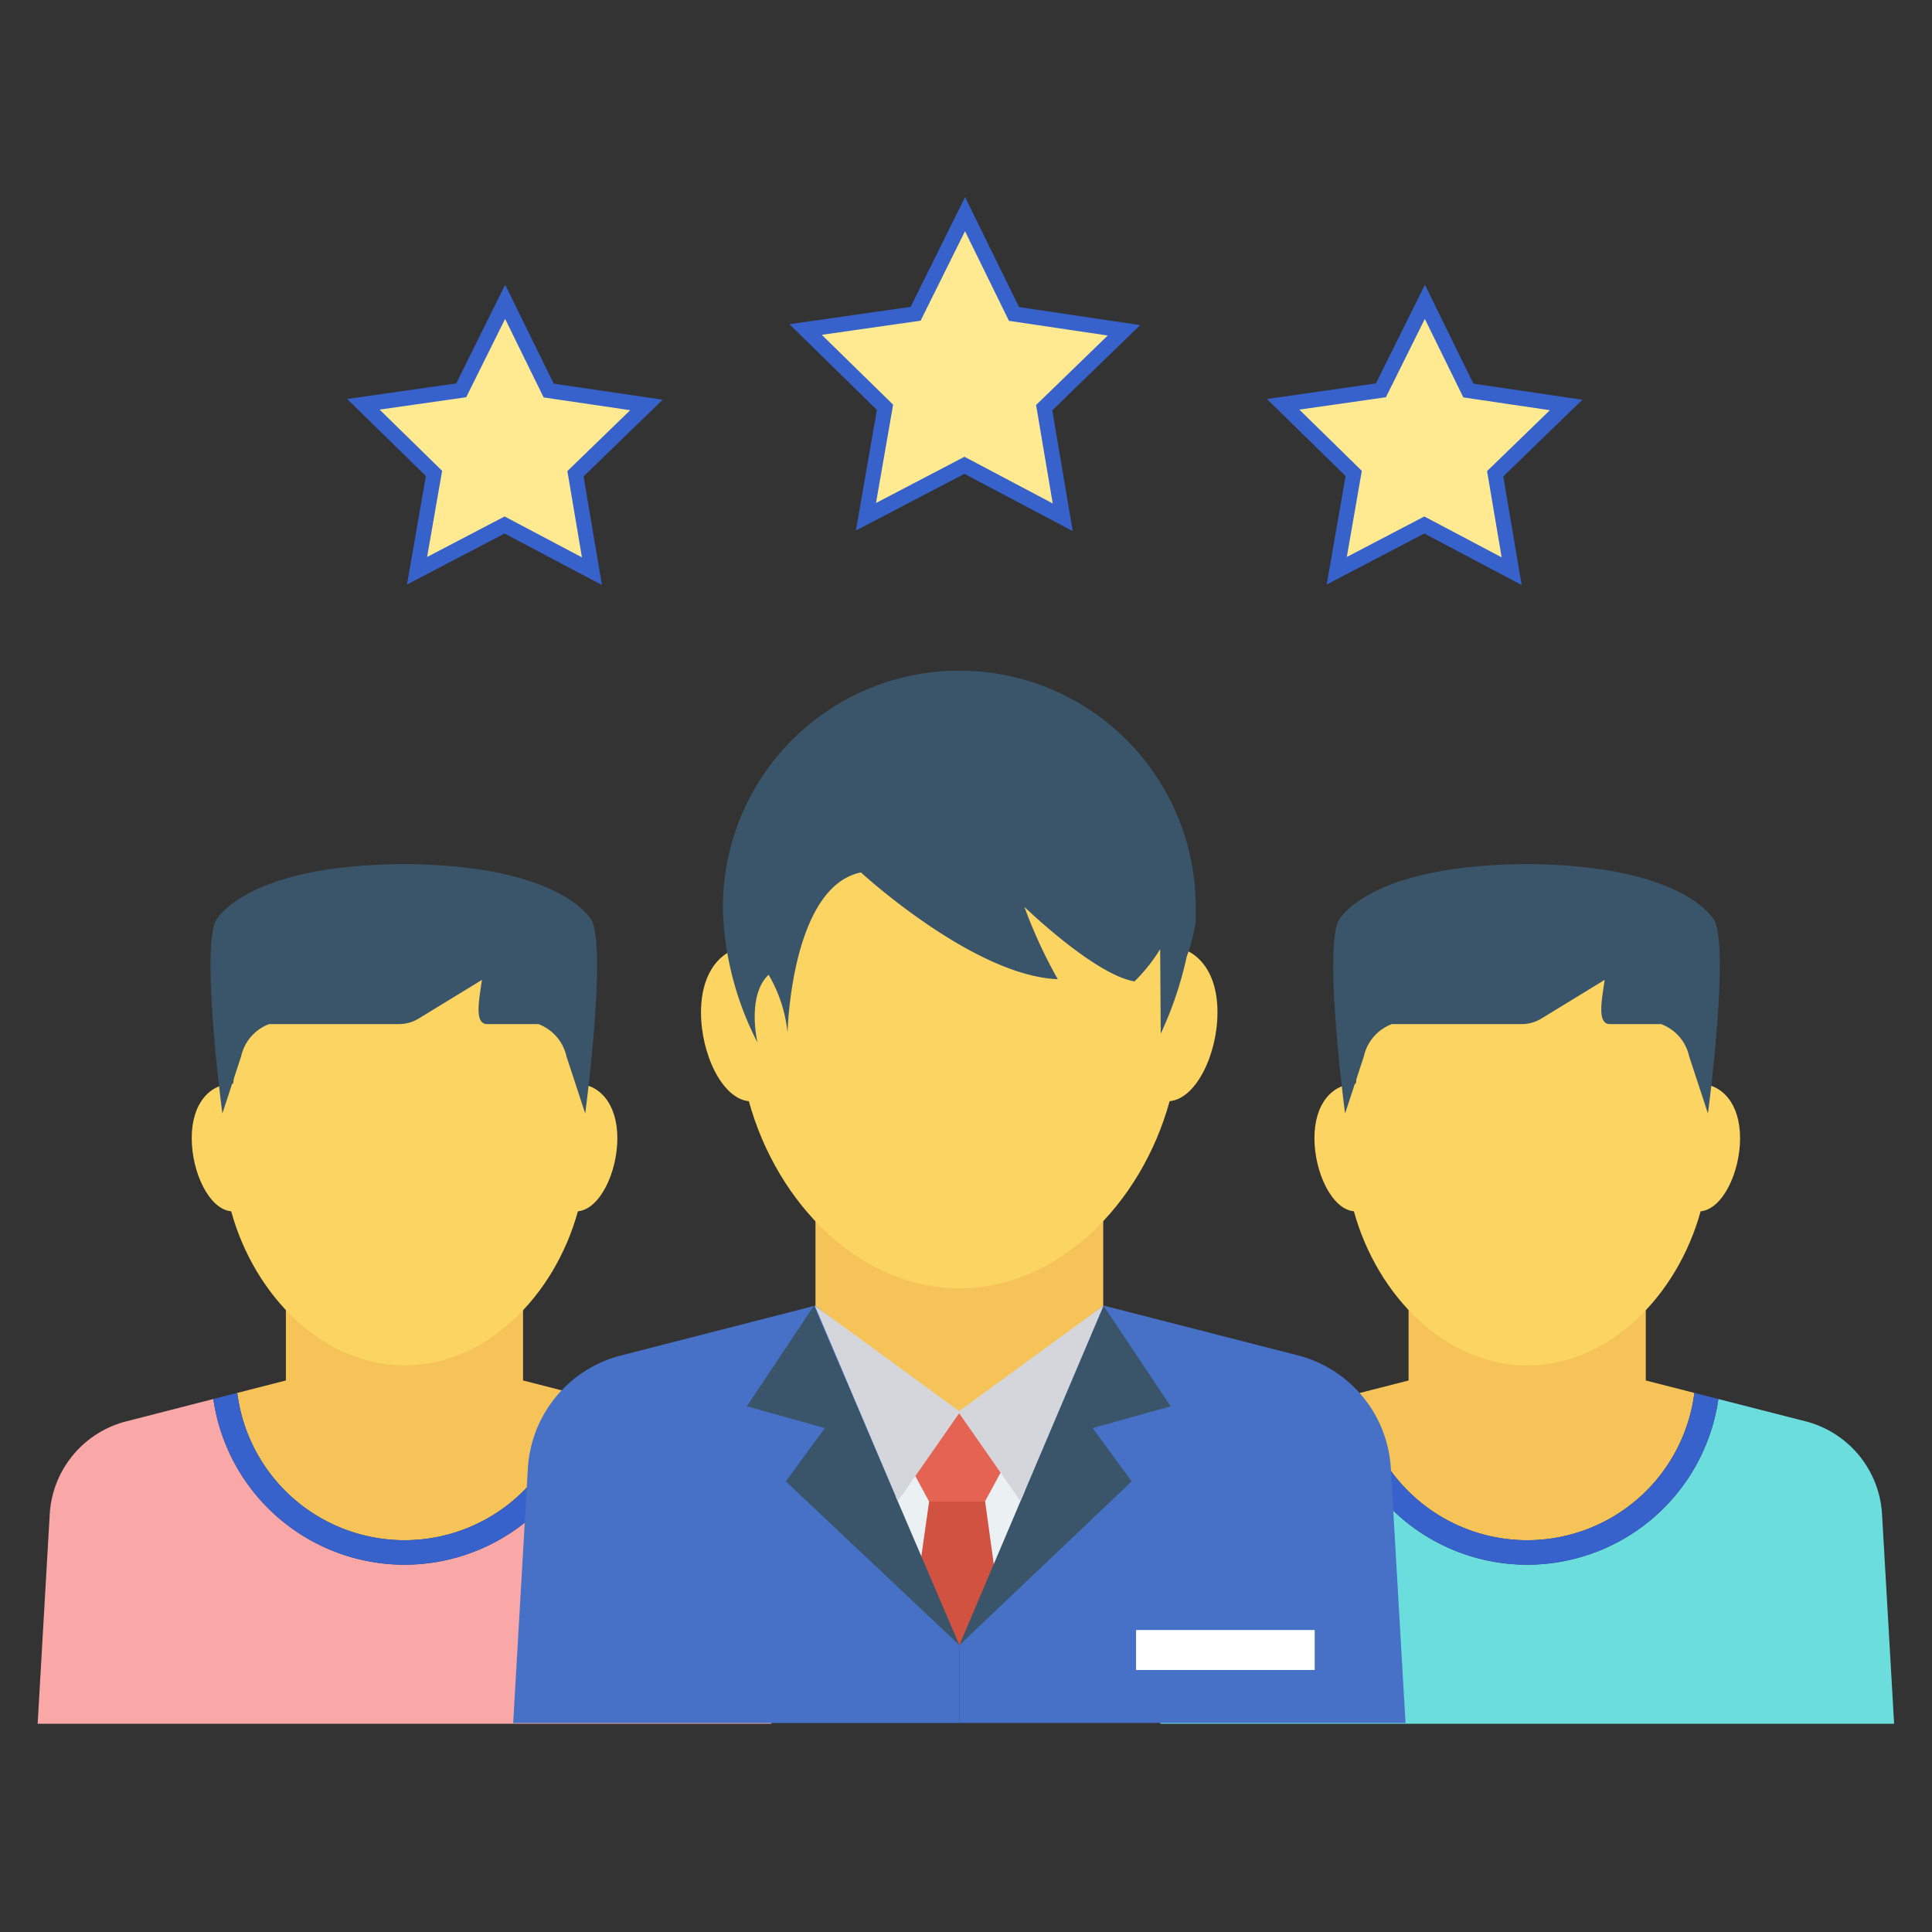
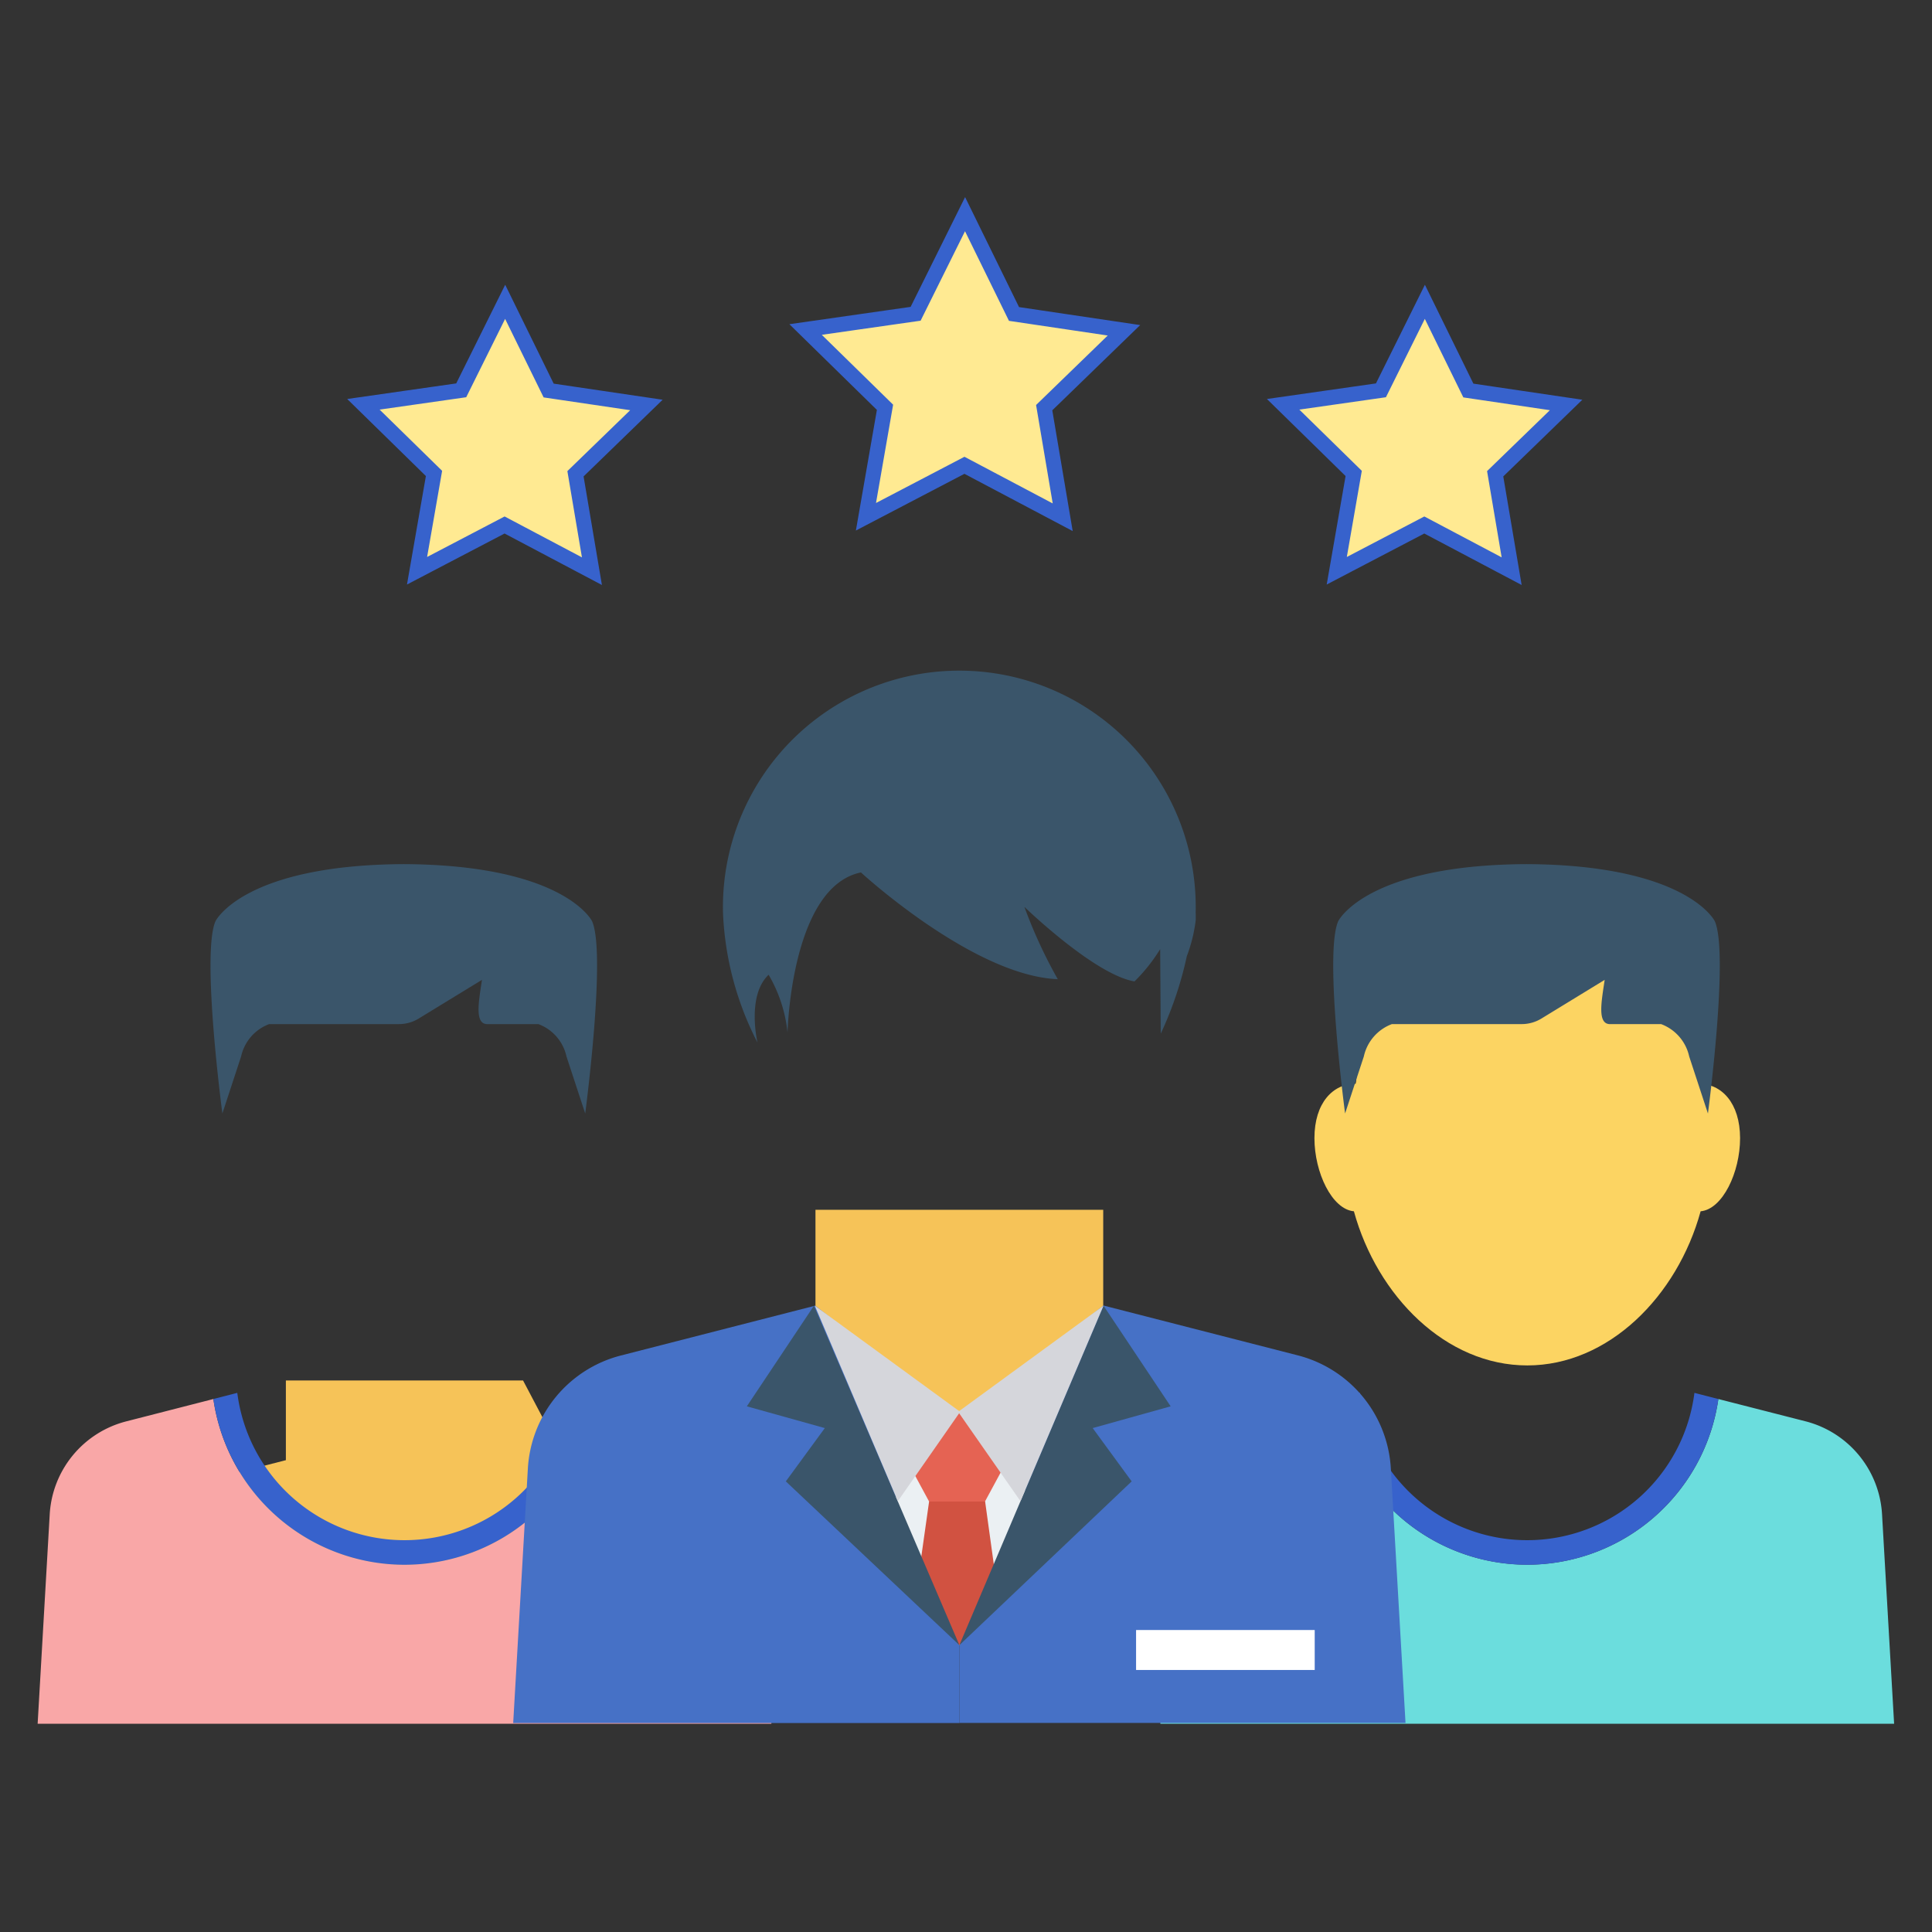
<svg xmlns="http://www.w3.org/2000/svg" width="128" height="128" viewBox="0 0 128 128">
  <rect x="0" y="0" width="128" height="128" fill="#333333" stroke="none" />
  <g id="icon-customer-testimonial" transform="translate(-114 -405)">
-     <rect id="Rectangle_4" data-name="Rectangle 4" width="128" height="128" transform="translate(114 405)" fill="none" />
    <g id="support_1_" data-name="support (1)" transform="translate(116.493 462.25)">
-       <path id="Path_8" data-name="Path 8" d="M145.614,217.294h0v-5.28H129.9v5.28l-3.224.824a11.167,11.167,0,0,0,22.156,0Z" transform="translate(-113.453 -183.084)" fill="#f6c358" />
-       <path id="Path_9" data-name="Path 9" d="M130.852,63.157c-.172-.51-1.279-7.371-1.51-7.843H108.579c-.231.468-.287,7.33-.459,7.843-1.509,0-2.732,1.272-2.732,3.606,0,2.272,1.158,4.715,2.614,4.846,1.552,5.637,6.105,10.212,11.486,10.212s9.937-4.575,11.486-10.212c1.453-.132,2.614-2.574,2.614-4.846C133.583,64.429,132.357,63.159,130.852,63.157Z" transform="translate(-95.179 -48.608)" fill="#fcd462" />
+       <path id="Path_8" data-name="Path 8" d="M145.614,217.294h0H129.9v5.28l-3.224.824a11.167,11.167,0,0,0,22.156,0Z" transform="translate(-113.453 -183.084)" fill="#f6c358" />
      <path id="Path_10" data-name="Path 10" d="M139.443,11.789s-1.822-3.72-12.472-3.777c-10.651.056-12.472,3.777-12.472,3.777-.957,2.144.453,12.744.453,12.744l1.241-3.778a2.968,2.968,0,0,1,1.86-2.144h8.6a2.5,2.5,0,0,0,1.307-.368l4.19-2.562c-.208,1.419-.523,2.979.395,2.931h3.345a2.968,2.968,0,0,1,1.86,2.144l1.241,3.778S140.4,13.932,139.443,11.789Z" transform="translate(-102.712 -8.012)" fill="#3a556a" />
      <path id="Path_11" data-name="Path 11" d="M81.2,265.554a6.758,6.758,0,0,0-5.072-6.158l-5.772-1.476a12.793,12.793,0,0,1-25.326,0L39.259,259.4a6.758,6.758,0,0,0-5.072,6.158l-.8,13.875H82Z" transform="translate(-33.386 -222.481)" fill="#f9a7a7" />
      <path id="Path_12" data-name="Path 12" d="M128.162,266.443a12.808,12.808,0,0,0,12.663-10.981l-1.587-.408a11.167,11.167,0,0,1-22.156,0l-1.587.408a12.807,12.807,0,0,0,12.666,10.981Z" transform="translate(-103.854 -220.023)" fill="#3762cc" />
    </g>
    <g id="support_1_2" data-name="support (1)" transform="translate(190.876 462.25)">
-       <path id="Path_8-2" data-name="Path 8" d="M145.614,217.294h0v-5.28H129.9v5.28l-3.224.824a11.167,11.167,0,0,0,22.156,0Z" transform="translate(-113.453 -183.084)" fill="#f6c358" />
      <path id="Path_9-2" data-name="Path 9" d="M130.852,63.157c-.172-.51-1.279-7.371-1.51-7.843H108.579c-.231.468-.287,7.33-.459,7.843-1.509,0-2.732,1.272-2.732,3.606,0,2.272,1.158,4.715,2.614,4.846,1.552,5.637,6.105,10.212,11.486,10.212s9.937-4.575,11.486-10.212c1.453-.132,2.614-2.574,2.614-4.846C133.583,64.429,132.357,63.159,130.852,63.157Z" transform="translate(-95.179 -48.608)" fill="#fcd462" />
      <path id="Path_10-2" data-name="Path 10" d="M139.443,11.789s-1.822-3.72-12.472-3.777c-10.651.056-12.472,3.777-12.472,3.777-.957,2.144.453,12.744.453,12.744l1.241-3.778a2.968,2.968,0,0,1,1.86-2.144h8.6a2.5,2.5,0,0,0,1.307-.368l4.19-2.562c-.208,1.419-.523,2.979.395,2.931h3.345a2.968,2.968,0,0,1,1.86,2.144l1.241,3.778S140.4,13.932,139.443,11.789Z" transform="translate(-102.712 -8.012)" fill="#3a556a" />
      <path id="Path_11-2" data-name="Path 11" d="M81.2,265.554a6.758,6.758,0,0,0-5.072-6.158l-5.772-1.476a12.793,12.793,0,0,1-25.326,0L39.259,259.4a6.758,6.758,0,0,0-5.072,6.158l-.8,13.875H82Z" transform="translate(-33.386 -222.481)" fill="#6bdddd" />
      <path id="Path_12-2" data-name="Path 12" d="M128.162,266.443a12.808,12.808,0,0,0,12.663-10.981l-1.587-.408a11.167,11.167,0,0,1-22.156,0l-1.587.408a12.807,12.807,0,0,0,12.666,10.981Z" transform="translate(-103.854 -220.023)" fill="#3762cc" />
    </g>
    <g id="support" transform="translate(147.999 449.447)">
      <path id="Path_19" data-name="Path 19" d="M153.289,230.12V221.2H134.225v8.921l-3.913,1c.84,6.678,6.539,16.931,13.445,16.931s12.6-10.253,13.444-16.932Z" transform="translate(-114.197 -185.494)" fill="#f6c358" />
-       <path id="Path_20" data-name="Path 20" d="M140.912,90.939c-.209-.618-.686-4.353-1.2-4.731-5.055-3.76-19.849-3.327-25.2,0-.538.335-.985,4.113-1.195,4.731-1.831,0-3.315,1.543-3.315,4.376,0,2.757,1.406,5.721,3.17,5.882,1.88,6.84,7.409,12.4,13.939,12.4s12.059-5.555,13.939-12.4c1.764-.16,3.17-3.124,3.17-5.882C144.227,92.483,142.743,90.942,140.912,90.939Z" transform="translate(-97.558 -72.688)" fill="#fcd462" />
      <path id="Path_21" data-name="Path 21" d="M149.369,39.444a15.662,15.662,0,1,0-31.313,0,20.57,20.57,0,0,0,2.284,8.565s-.737-3.1.737-4.494a9.479,9.479,0,0,1,1.253,3.831s.221-9.652,4.863-10.61c0,0,7.441,6.852,13.041,7.073a32.134,32.134,0,0,1-2.21-4.789s4.642,4.494,7.294,4.936a11.39,11.39,0,0,0,1.7-2.137l.038,5.6a24.147,24.147,0,0,0,1.727-5.131,10.2,10.2,0,0,0,.592-2.4v-.442Z" transform="translate(-104.153 -23.382)" fill="#3a556a" />
      <path id="Path_34" data-name="Path 34" d="M61.035,256.393l-5.85,1.5-7.018,1.8A8.218,8.218,0,0,0,42,267.173l-.973,16.873h29.56V263.831Z" transform="translate(-41.026 -214.336)" fill="#4671c6" />
      <path id="Path_35" data-name="Path 35" d="M233.387,267.173a8.218,8.218,0,0,0-6.168-7.489l-7.019-1.8-5.849-1.5-9.551,7.438v20.215h29.56Z" transform="translate(-175.24 -214.336)" fill="#4671c6" />
      <path id="Path_36" data-name="Path 36" d="M183.1,295.359l-4.682,6.411,4.762,9.05,5.22-9.237Z" transform="translate(-153.62 -246.269)" fill="#ebf0f3" />
      <path id="Path_37" data-name="Path 37" d="M193.322,328.167h-3.706l-.9,6.362,2.9,3.177h0l2.6-3.071Z" transform="translate(-162.057 -273.156)" fill="#d15241" />
      <path id="Path_38" data-name="Path 38" d="M214.352,256.394l4.448,6.669-5.166,1.441,2.583,3.531L204.8,278.888Z" transform="translate(-175.24 -214.337)" fill="#3a556a" />
      <path id="Path_39" data-name="Path 39" d="M131.247,256.394l-4.448,6.669,5.166,1.441-2.583,3.531,11.5,10.852Z" transform="translate(-111.318 -214.337)" fill="#3a556a" />
      <path id="Path_40" data-name="Path 40" d="M191.463,295.323H189.9l-2.143,3.964,1.074,1.988h3.7l1.074-1.988Z" transform="translate(-161.274 -246.24)" fill="#e56353" />
      <g id="Group_5" data-name="Group 5" transform="translate(19.983 42.057)">
        <path id="Path_41" data-name="Path 41" d="M213.991,256.394l-9.631,7.033,4.13,5.922Z" transform="translate(-194.862 -256.394)" fill="#d5d6db" />
        <path id="Path_42" data-name="Path 42" d="M151.738,256.394l9.631,7.033-4.13,5.922Z" transform="translate(-151.738 -256.394)" fill="#d5d6db" />
      </g>
      <rect id="Rectangle_3" data-name="Rectangle 3" width="11.835" height="2.647" transform="translate(41.269 63.546)" fill="#fff" />
    </g>
    <g id="Group_15" data-name="Group 15" transform="translate(0 4)">
      <path id="Path_172" data-name="Path 172" d="M380.219,93.133l-4.7,4.558,1.092,6.454-5.787-3.06-5.8,3.032,1.122-6.448-4.675-4.58,6.48-.926,2.91-5.863,2.882,5.876Z" transform="translate(-162.46 334.697)" fill="#ffea92" stroke="#3762cc" stroke-width="1" />
      <path id="Path_173" data-name="Path 173" d="M223.742,64.859l-5.285,5.125,1.227,7.261-6.51-3.442-6.526,3.41,1.263-7.253-5.261-5.153,7.289-1.042,3.275-6.6,3.243,6.612Z" transform="translate(-35.277 358.024)" fill="#ffea92" stroke="#3762cc" stroke-width="1" />
      <path id="Path_174" data-name="Path 174" d="M74.339,93.133l-4.7,4.558,1.09,6.454-5.787-3.06-5.8,3.032,1.124-6.448-4.677-4.58,6.48-.926L64.98,86.3l2.882,5.876Z" transform="translate(82.488 334.697)" fill="#ffea92" stroke="#3762cc" stroke-width="1" />
    </g>
  </g>
</svg>